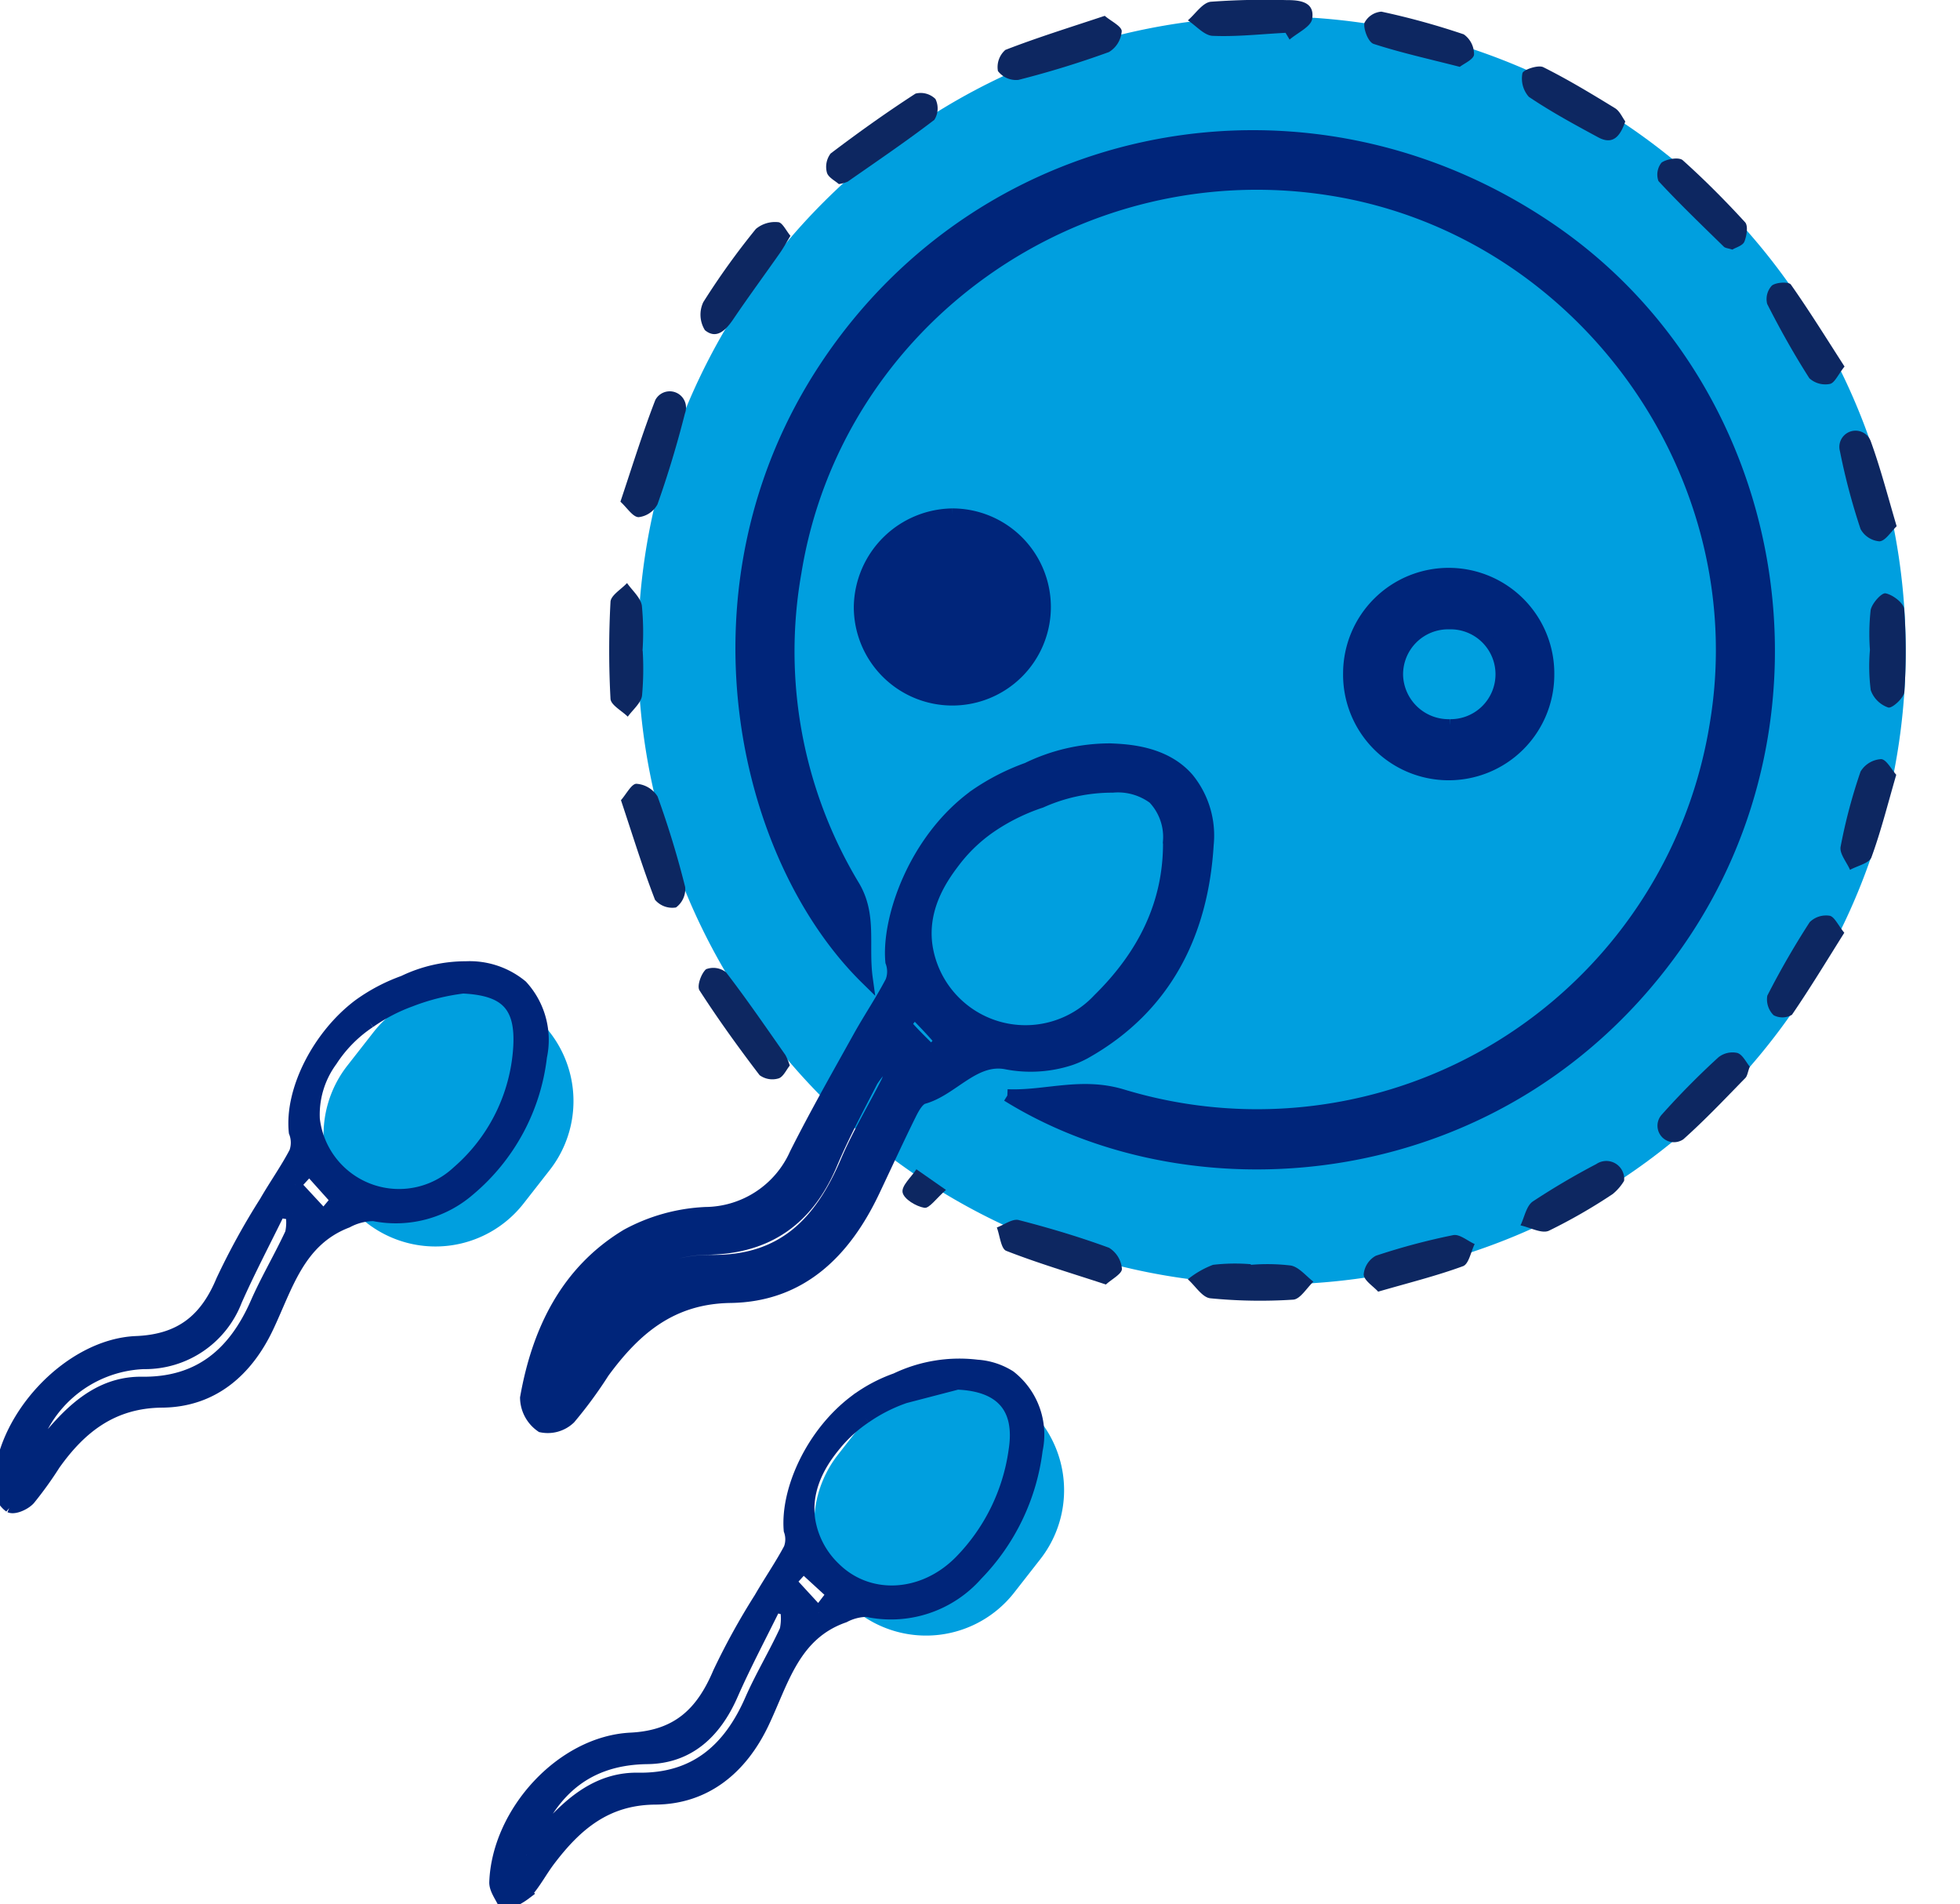
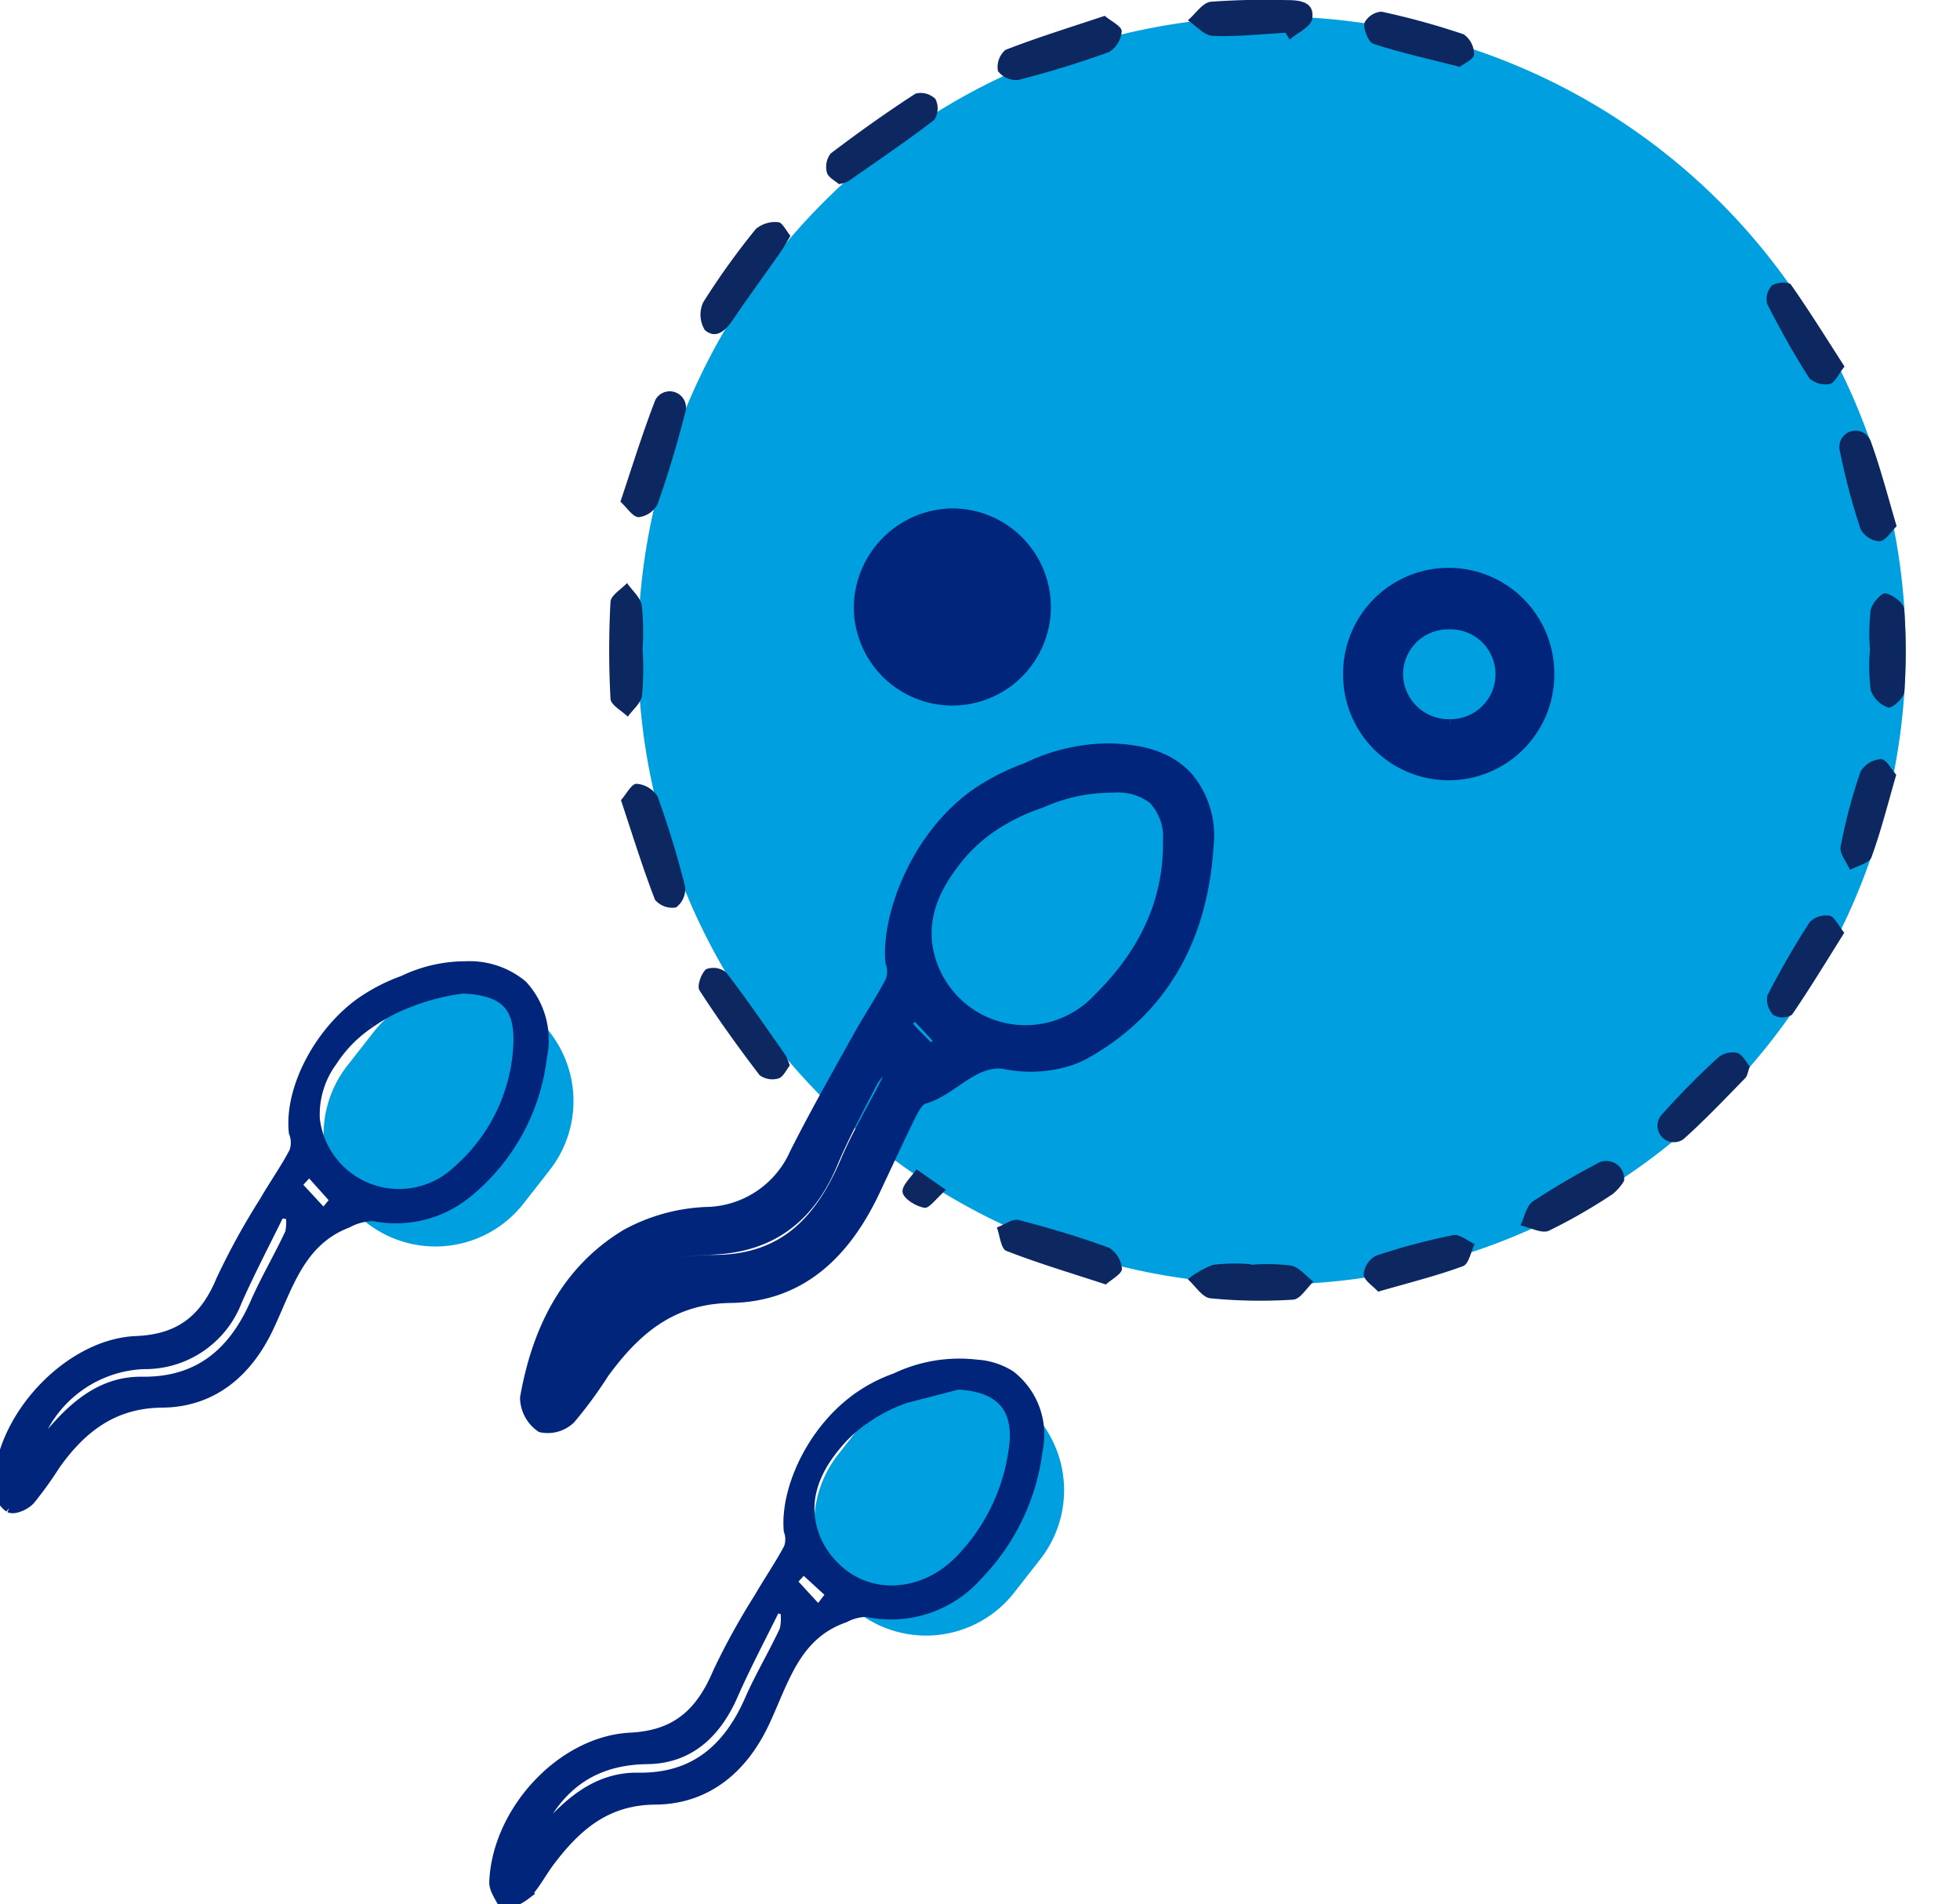
<svg xmlns="http://www.w3.org/2000/svg" viewBox="0 0 158 153.456" height="153.456" width="158" data-name="Indications of Ovulation" id="Indications_of_Ovulation">
  <defs>
    <clipPath id="clip-path">
      <rect fill="none" height="153.456" width="158" data-name="Rectangle 73" id="Rectangle_73" />
    </clipPath>
  </defs>
  <g clip-path="url(#clip-path)" data-name="Group 150" id="Group_150">
    <path fill="#009fdf" transform="translate(-105.123 -177.935)" d="M174.212,307.834h0a9.016,9.016,0,0,1-1.539-12.658l2.111-2.7a9.016,9.016,0,1,1,14.2,11.119l-2.111,2.7a9.017,9.017,0,0,1-12.658,1.539" data-name="Path 158" id="Path_158" />
    <path fill="#009fdf" transform="translate(-41.778 -127.707)" d="M71.318,226.247h0a9.016,9.016,0,0,1-1.539-12.658l2.111-2.7a9.016,9.016,0,0,1,14.2,11.119l-2.111,2.7a9.017,9.017,0,0,1-12.658,1.539" data-name="Path 159" id="Path_159" />
    <path fill="#009fdf" transform="translate(-93.742 -14.854)" d="M196.266,118.377h0a51.1,51.1,0,1,1,51.1-51.1,51.1,51.1,0,0,1-51.1,51.1" data-name="Path 160" id="Path_160" />
-     <path stroke-width="1" stroke="#00257a" fill="#00257a" transform="translate(-95.747 -17.616)" d="M176.952,105.9c3.08.132,5.932-1.007,9.265,0a37.459,37.459,0,0,0,47.848-29.879c3.385-20.1-10.677-39.774-30.8-43.1-20.527-3.392-40.12,10.471-43.409,30.81a36.641,36.641,0,0,0,4.7,25.3c1.41,2.363.676,4.743,1.049,7.454-10.052-9.86-14.97-31.689-3.278-49.31,12.959-19.527,38.948-24.414,58.48-11.01,18.5,12.694,23.139,38.99,10.117,57.526-13.815,19.667-38.791,21.636-53.966,12.206" data-name="Path 161" id="Path_161" />
    <path stroke-width="1" stroke="#00257a" fill="#00257a" transform="translate(-67.927 -96.745)" d="M150.788,158.678a15.209,15.209,0,0,1,6.655-1.522c1.355.06,4.372.183,6.251,2.37a7.246,7.246,0,0,1,1.571,5.3c-.43,7.116-3.368,13.1-9.86,16.752a7.591,7.591,0,0,1-1.186.528,10.257,10.257,0,0,1-5.225.312c-2.575-.454-4.31,2.158-6.618,2.8-.449.125-.823.806-1.072,1.309-1.02,2.057-1.974,4.147-2.959,6.222-2.327,4.9-5.868,8.425-11.535,8.506-4.768.068-7.7,2.6-10.248,6.075a34.855,34.855,0,0,1-2.721,3.706,2.541,2.541,0,0,1-2.263.653,2.837,2.837,0,0,1-1.229-2.286c.958-5.42,3.266-10.193,8.118-13.116a14.638,14.638,0,0,1,6.34-1.767,8.041,8.041,0,0,0,7.259-4.765c1.6-3.184,3.366-6.281,5.1-9.4.843-1.519,1.822-2.964,2.624-4.5a2.262,2.262,0,0,0,.007-1.6c-.327-3.433,1.843-9.867,6.776-13.417a18.115,18.115,0,0,1,4.216-2.154m-2.574,4.391a12.759,12.759,0,0,0-3.269,2.949c-.869,1.136-2.838,3.683-2.338,7.009A8.08,8.08,0,0,0,156.5,177.3c3.557-3.5,5.743-7.675,5.679-12.784a4.557,4.557,0,0,0-1.241-3.456,4.856,4.856,0,0,0-3.331-.931,14.012,14.012,0,0,0-5.768,1.229,16.271,16.271,0,0,0-3.624,1.716m-8.364,19.683-.524-.275a8.327,8.327,0,0,0-1.117,1.372c-1.135,2.209-2.318,4.4-3.281,6.687-1.862,4.416-5.068,6.742-9.887,6.826-4.4.077-7.347,2.416-9.359,6.171,2.538-2.968,5.6-5.217,9.595-5.159,5.8.084,8.822-3.15,10.89-8.006.944-2.218,2.2-4.3,3.293-6.458a8.173,8.173,0,0,0,.389-1.158m1.782-4.428c-.327.444-.766.928-.714.988.648.751,1.367,1.439,2.068,2.144a7.513,7.513,0,0,0,.766-.838c-.632-.761-1.33-1.467-2.12-2.295" data-name="Path 162" id="Path_162" />
    <path stroke-width="1" stroke="#00257a" fill="#00257a" transform="translate(-63.969 -176.155)" d="M133.7,290.385a11.208,11.208,0,0,0-2.283,2.039c-.723.869-2.682,3.211-2.226,6.238a6.888,6.888,0,0,0,2.042,3.876c2.743,2.716,7.143,2.489,10.131-.527a15.886,15.886,0,0,0,4.412-8.972c.537-3.452-1.1-5.245-4.63-5.389l-4.228,1.1a13.042,13.042,0,0,0-3.219,1.637m2.511-3.083a11.833,11.833,0,0,1,6.522-1.069,5.613,5.613,0,0,1,2.638.857,5.938,5.938,0,0,1,2.15,5.933,17.436,17.436,0,0,1-4.813,10.022,9.216,9.216,0,0,1-8.865,2.918,3.994,3.994,0,0,0-1.824.468c-4.095,1.422-4.964,5.265-6.568,8.617-1.718,3.588-4.591,6.017-8.662,6.045-3.971.027-6.4,2.14-8.555,4.983-.656.866-1.162,1.858-1.89,2.652a5.646,5.646,0,0,1-1.7.885c-.257-.594-.755-1.2-.732-1.78.217-5.619,5.35-11.265,10.9-11.542,3.8-.189,5.752-2.088,7.121-5.328a56.063,56.063,0,0,1,3.316-6.008c.774-1.343,1.662-2.622,2.388-3.989a2.154,2.154,0,0,0,.009-1.486c-.266-3.192,1.739-7.737,5.223-10.383a12.278,12.278,0,0,1,3.344-1.794m-29.8,38.335c.771-.936,1.489-1.923,2.326-2.8,1.815-1.894,3.892-3.362,6.666-3.319,4.582.071,7.349-2.356,9.1-6.356.843-1.919,1.938-3.727,2.815-5.633a4.433,4.433,0,0,0,.032-1.7l-.918-.216c-1.165,2.372-2.41,4.709-3.473,7.126-1.329,3.02-3.475,5.049-6.805,5.09-5.4.066-8.15,3.219-9.748,7.8m23.551-19.513,1.145-1.494-2.376-2.176-1.066,1.174,2.3,2.5" data-name="Path 163" id="Path_163" />
    <path stroke-width="1" stroke="#00257a" fill="#00257a" transform="translate(0 -124.877)" d="M32.56,203.986a11.515,11.515,0,0,1,5.007-1.138,6.556,6.556,0,0,1,4.479,1.5,6.417,6.417,0,0,1,1.548,5.687,16.481,16.481,0,0,1-5.773,10.724,9.008,9.008,0,0,1-7.7,2.03,4.565,4.565,0,0,0-2.143.551c-3.917,1.5-4.852,5.2-6.429,8.517-1.663,3.494-4.422,5.931-8.476,5.966-3.985.034-6.574,2.062-8.706,5.069a29.779,29.779,0,0,1-2.015,2.8c-.349.388-1.178.764-1.551.6A1.938,1.938,0,0,1,0,244.78c-.051-5.413,5.508-11.5,10.974-11.726,3.569-.145,5.61-1.777,6.937-4.963a57.133,57.133,0,0,1,3.492-6.347c.777-1.35,1.689-2.626,2.406-4a2.346,2.346,0,0,0-.028-1.631c-.354-3.359,1.9-7.777,5.172-10.231a14.442,14.442,0,0,1,3.606-1.893m-2.776,3.25a10.716,10.716,0,0,0-3.078,3.109,7.353,7.353,0,0,0-1.421,4.727,6.929,6.929,0,0,0,11.607,4.267A14.451,14.451,0,0,0,41.871,209.3c.206-3.412-1.109-4.684-4.537-4.851a17.635,17.635,0,0,0-4.237,1.062,14.115,14.115,0,0,0-3.313,1.728M23.512,222.69l-1.014-.164c-1.164,2.38-2.4,4.727-3.475,7.147a7.848,7.848,0,0,1-7.44,5.046A9.735,9.735,0,0,0,2.421,242.6c.743-.9,1.477-1.867,2.29-2.761,1.81-1.988,3.888-3.542,6.738-3.508,4.634.057,7.452-2.383,9.231-6.438.841-1.916,1.921-3.725,2.8-5.625a4.108,4.108,0,0,0,.03-1.581m.266-2.319,2.316,2.5,1.062-1.277-2.228-2.485-1.15,1.258" data-name="Path 164" id="Path_164" />
    <path stroke-width="1" stroke="#00257a" fill="#00257a" transform="translate(-111.044 -66.431)" d="M187.832,107.906a7.443,7.443,0,1,1-7.461,7.418,7.546,7.546,0,0,1,7.461-7.418" data-name="Path 165" id="Path_165" />
    <path stroke-width="1" stroke="#00257a" fill="#00257a" transform="translate(-174.218 -74.059)" d="M299.013,128.46a8.013,8.013,0,1,1-16.025-.152,8.013,8.013,0,1,1,16.025.152m-7.916,4.06a4.121,4.121,0,1,0-.06-8.24,4.129,4.129,0,0,0-4.212,4.232,4.171,4.171,0,0,0,4.272,4.008" data-name="Path 166" id="Path_166" />
    <path fill="#0d2761" transform="translate(-80.109 -50.648)" d="M130.123,91.082c.973-2.91,1.8-5.587,2.812-8.195a1.313,1.313,0,0,1,2.387,1.084c-.625,2.47-1.361,4.917-2.21,7.318a1.976,1.976,0,0,1-1.524,1.039c-.468-.009-.922-.752-1.465-1.247" data-name="Path 167" id="Path_167" />
    <path fill="#0d2761" transform="translate(-128.71 -157.465)" d="M217.865,260.989c-2.877-.944-5.5-1.724-8.037-2.714-.432-.169-.516-1.233-.761-1.884.59-.215,1.256-.724,1.758-.6,2.459.632,4.9,1.361,7.283,2.234a2.2,2.2,0,0,1,1.043,1.7c.014.4-.828.839-1.285,1.258" data-name="Path 168" id="Path_168" />
    <path fill="#0d2761" transform="translate(-78.656 -75.267)" d="M130.465,127.707a23.962,23.962,0,0,1-.054,3.631c-.094.607-.747,1.128-1.148,1.688-.486-.479-1.366-.937-1.393-1.441a72.433,72.433,0,0,1,0-7.816c.028-.526.868-1.009,1.333-1.512.417.6,1.087,1.164,1.195,1.818a22.5,22.5,0,0,1,.055,3.631Z" data-name="Path 169" id="Path_169" />
    <path fill="#0d2761" transform="translate(-80.174 -101.178)" d="M130.229,165.669c.433-.487.856-1.334,1.254-1.323a2.187,2.187,0,0,1,1.7,1.024,74.74,74.74,0,0,1,2.225,7.3,1.848,1.848,0,0,1-.74,1.643,1.823,1.823,0,0,1-1.692-.617c-.986-2.546-1.79-5.162-2.744-8.027" data-name="Path 170" id="Path_170" />
    <path fill="#0d2761" transform="translate(-106.682 -11.965)" d="M174.3,26.8c-.3-.27-.862-.543-.961-.934a1.781,1.781,0,0,1,.3-1.527c2.225-1.688,4.5-3.311,6.846-4.83a1.694,1.694,0,0,1,1.607.436A1.723,1.723,0,0,1,182,21.624c-2.269,1.737-4.637,3.344-6.982,4.979a2.843,2.843,0,0,1-.721.2" data-name="Path 171" id="Path_171" />
    <path fill="#0d2761" transform="translate(-90.205 -124.922)" d="M153.871,210.8c-.281.341-.528.925-.913,1.037a1.74,1.74,0,0,1-1.52-.263c-1.695-2.219-3.331-4.489-4.845-6.834-.223-.345.131-1.356.529-1.706a1.653,1.653,0,0,1,1.611.248c1.668,2.166,3.213,4.427,4.786,6.666a4.894,4.894,0,0,1,.353.852" data-name="Path 172" id="Path_172" />
    <path fill="#0d2761" transform="translate(-128.777 -2.043)" d="M217.832,3.318c.507.432,1.373.843,1.369,1.243a2.148,2.148,0,0,1-1.029,1.677,76.1,76.1,0,0,1-7.3,2.244,1.845,1.845,0,0,1-1.649-.711,1.833,1.833,0,0,1,.6-1.706c2.546-.989,5.164-1.8,8.014-2.748" data-name="Path 173" id="Path_173" />
    <path fill="#0d2761" transform="translate(-90.452 -28.677)" d="M154.175,47.682c-.336.548-.575.991-.863,1.4-1.246,1.776-2.533,3.524-3.748,5.321-.6.882-1.351,1.66-2.288.882a2.363,2.363,0,0,1-.13-2.257,60.21,60.21,0,0,1,4.239-5.9,2.418,2.418,0,0,1,1.8-.545c.334.018.634.681.986,1.1" data-name="Path 174" id="Path_174" />
    <path fill="#0d2761" transform="translate(-153.375 -163.104)" d="M254.209,265.041a15.869,15.869,0,0,1,3.239.058c.664.141,1.208.846,1.806,1.3-.543.506-1.061,1.413-1.633,1.448a41.148,41.148,0,0,1-6.68-.11c-.649-.066-1.21-1-1.811-1.531a7.409,7.409,0,0,1,2.028-1.165,15.327,15.327,0,0,1,3.05-.05v.052" data-name="Path 175" id="Path_175" />
    <path fill="#0d2761" transform="translate(-153.382 0.001)" d="M257.019,2.644c-1.961.1-3.927.326-5.881.244-.681-.028-1.331-.81-2-1.248.613-.522,1.184-1.426,1.846-1.5a60.464,60.464,0,0,1,6.1-.133c1.077-.007,2.3.136,2.074,1.515-.1.637-1.182,1.117-1.819,1.667l-.329-.549" data-name="Path 176" id="Path_176" />
    <path fill="#0d2761" transform="translate(-214.178 -135.852)" d="M355.231,221.815c-.17.455-.195.75-.354.913-1.64,1.676-3.253,3.386-5,4.942a1.329,1.329,0,0,1-1.718-2.01,63.512,63.512,0,0,1,4.55-4.6,1.827,1.827,0,0,1,1.519-.348c.428.135.706.748,1,1.1" data-name="Path 177" id="Path_177" />
    <path fill="#0d2761" transform="translate(-237.64 -97.997)" d="M390.5,160.44c-.7,2.416-1.239,4.576-2,6.651-.178.482-1.13.68-1.726,1.009-.272-.625-.864-1.312-.758-1.866a43.785,43.785,0,0,1,1.608-6.055,2.071,2.071,0,0,1,1.65-1c.427.007.841.834,1.229,1.261" data-name="Path 178" id="Path_178" />
    <path fill="#0d2761" transform="translate(-176.075 -159.42)" d="M287.174,263.52c-.417-.457-1.141-.9-1.169-1.377a1.9,1.9,0,0,1,.976-1.516,52.971,52.971,0,0,1,6.244-1.665c.507-.1,1.148.462,1.727.72-.305.616-.472,1.612-.94,1.783-2.134.783-4.353,1.334-6.839,2.054" data-name="Path 179" id="Path_179" />
    <path fill="#0d2761" transform="translate(-228.065 -36.493)" d="M376.752,66.038c-.52.653-.793,1.327-1.184,1.4a1.916,1.916,0,0,1-1.646-.46c-1.236-1.933-2.362-3.943-3.4-5.988a1.588,1.588,0,0,1,.38-1.482c.341-.272,1.359-.324,1.528-.083,1.491,2.121,2.859,4.328,4.327,6.609" data-name="Path 180" id="Path_180" />
    <path fill="#0d2761" transform="translate(-176.149 -1.491)" d="M293.828,6.879c-2.522-.646-4.77-1.142-6.949-1.85-.417-.135-.813-1.134-.748-1.677a1.676,1.676,0,0,1,1.379-.922,59.989,59.989,0,0,1,6.636,1.829,1.957,1.957,0,0,1,.828,1.627c-.026.393-.824.735-1.146.993" data-name="Path 181" id="Path_181" />
    <path fill="#0d2761" transform="translate(-241.359 -76.587)" d="M392.1,128.985a17.562,17.562,0,0,1,.056-3.227c.1-.541.886-1.416,1.205-1.352.585.116,1.465.786,1.5,1.278a48.6,48.6,0,0,1,.013,6.659c-.03.48-.978,1.349-1.294,1.265a2.269,2.269,0,0,1-1.417-1.4,15.262,15.262,0,0,1-.066-3.224" data-name="Path 182" id="Path_182" />
    <path fill="#0d2761" transform="translate(-237.549 -55.661)" d="M390.443,98.072c-.462.437-.9,1.183-1.383,1.217a1.91,1.91,0,0,1-1.527-.991,51.862,51.862,0,0,1-1.664-6.28,1.306,1.306,0,0,1,2.486-.793c.781,2.151,1.358,4.375,2.087,6.848" data-name="Path 183" id="Path_183" />
    <path fill="#0d2761" transform="translate(-196.324 -149.894)" d="M327.245,245.065a4.124,4.124,0,0,1-.916,1.06,44.383,44.383,0,0,1-5.144,2.957c-.578.263-1.517-.265-2.291-.431.321-.658.469-1.566.993-1.927a59.105,59.105,0,0,1,5.119-3.015,1.44,1.44,0,0,1,2.239,1.356" data-name="Path 184" id="Path_184" />
-     <path fill="#0d2761" transform="translate(-196.521 -8.578)" d="M327.539,18.362c-.422,1.255-1.032,1.907-2.185,1.283-1.9-1.027-3.805-2.06-5.591-3.264a2.223,2.223,0,0,1-.515-1.9c.054-.28,1.27-.694,1.68-.489,1.984.99,3.891,2.144,5.784,3.305.381.234.59.749.827,1.067" data-name="Path 185" id="Path_185" />
    <path fill="#0d2761" transform="translate(-228.103 -118.178)" d="M376.773,193.356c-1.429,2.276-2.763,4.482-4.217,6.606a1.514,1.514,0,0,1-1.476.037,1.787,1.787,0,0,1-.511-1.574,66.74,66.74,0,0,1,3.418-5.928,1.88,1.88,0,0,1,1.6-.518c.388.068.67.74,1.191,1.377" data-name="Path 186" id="Path_186" />
-     <path fill="#0d2761" transform="translate(-213.972 -20.459)" d="M353.625,40.576c-.336-.11-.57-.116-.692-.236-1.779-1.741-3.579-3.465-5.27-5.29a1.534,1.534,0,0,1,.251-1.486c.426-.3,1.4-.463,1.706-.193,1.76,1.576,3.431,3.259,5.027,5,.261.285.131,1.1-.059,1.568-.129.317-.682.463-.963.635" data-name="Path 187" id="Path_187" />
    <path fill="#0d2761" transform="translate(-116.528 -150.938)" d="M192.785,246.837c-.8.7-1.348,1.509-1.742,1.442-.672-.115-1.644-.7-1.754-1.235s.7-1.239,1.112-1.87l2.384,1.664" data-name="Path 188" id="Path_188" />
  </g>
</svg>